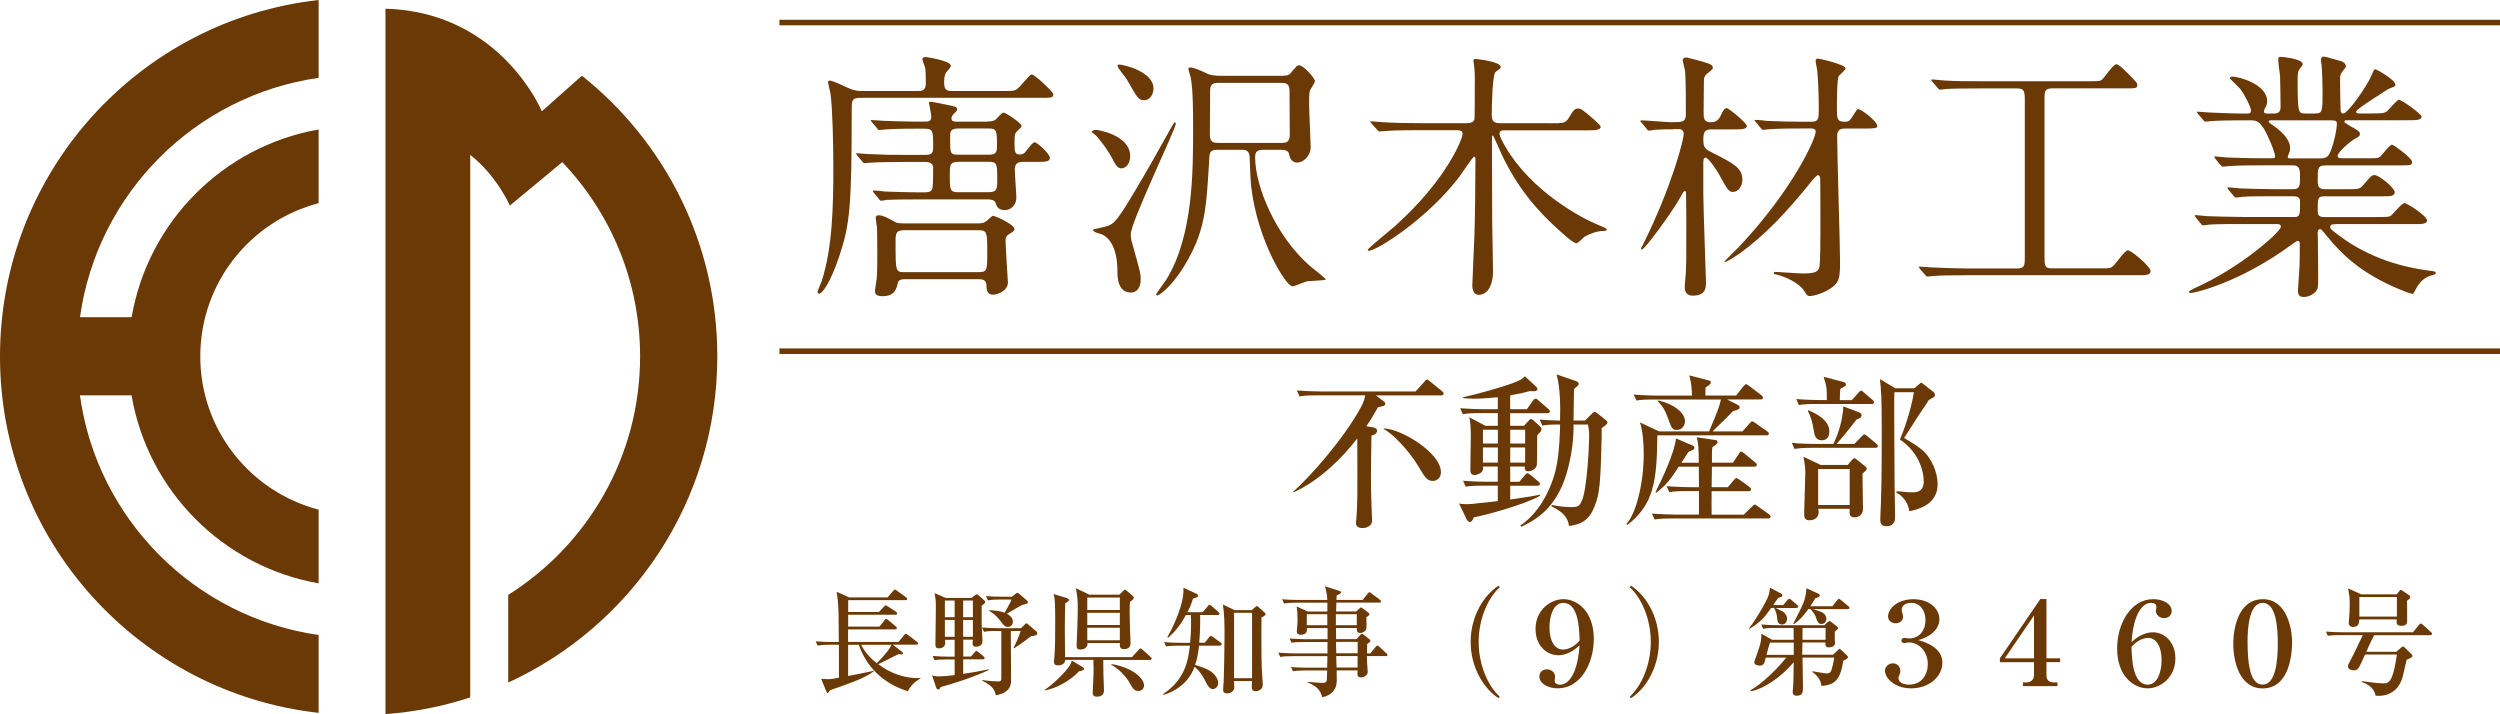
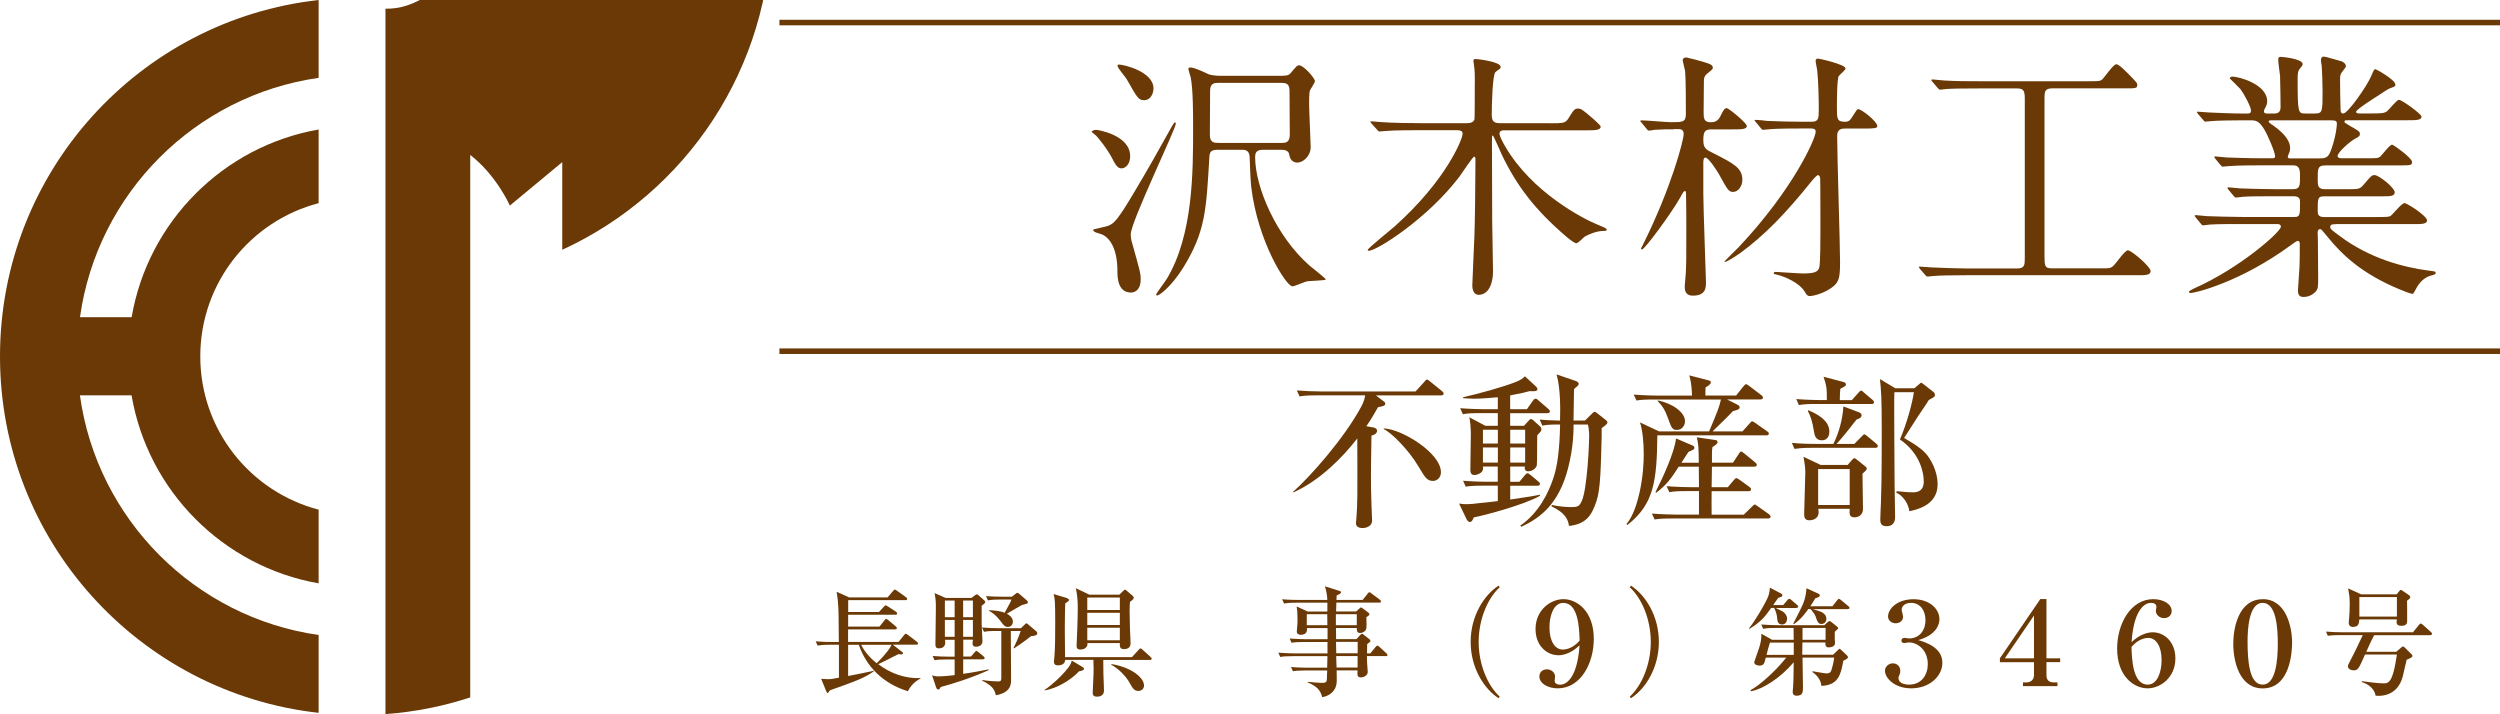
<svg xmlns="http://www.w3.org/2000/svg" id="_レイヤー_2" viewBox="0 0 396.93 113.39">
  <defs>
    <style>.cls-1{fill:#6a3906;stroke-width:0px;}</style>
  </defs>
  <g id="_レイヤー_1-2">
-     <path class="cls-1" d="m61.2,1.38v112c4.67-.34,9.18-1.25,13.46-2.65V24.6c4.2,3.26,6.29,8.04,6.29,8.04l8.32-6.9c7.66,8.02,12.36,18.89,12.36,30.85,0,15.95-8.36,29.95-20.94,37.86v13.92c19.6-9,33.2-28.8,33.2-51.78,0-18.05-8.4-34.14-21.5-44.57l-6.36,5.65S79.53,1.89,61.2,1.38Z" />
+     <path class="cls-1" d="m61.2,1.38v112c4.67-.34,9.18-1.25,13.46-2.65V24.6c4.2,3.26,6.29,8.04,6.29,8.04l8.32-6.9v13.92c19.6-9,33.2-28.8,33.2-51.78,0-18.05-8.4-34.14-21.5-44.57l-6.36,5.65S79.53,1.89,61.2,1.38Z" />
    <path class="cls-1" d="m50.59,12.36V0C22.13,3.16,0,27.29,0,56.59s22.13,53.43,50.59,56.59v-12.36c-19.65-2.8-35.18-18.38-37.9-38.05h8.2c2.59,15.19,14.54,27.19,29.7,29.85v-11.7c-10.81-2.82-18.79-12.64-18.79-24.33s7.98-21.52,18.79-24.33v-11.7c-15.15,2.66-27.09,14.63-29.69,29.8h-8.2C15.44,30.71,30.96,15.16,50.59,12.36Z" />
-     <path class="cls-1" d="m159.33,14.45c1.75,0,1.91,0,2.66-.79.33-.37.92-1.04,1.25-1.41.21-.21.37-.42.58-.42.5,0,3.41,2.79,3.41,3.12,0,.58-.21.58-2.16.58h-28.38c-1.37,0-1.46.29-1.46,1.75,0,15.56-.29,18.39-2,23.47-1.37,4.08-2.66,5.87-3.16,5.87-.17,0-.25-.08-.25-.25,0-.29.54-1.41.62-1.66,1.75-5.41,1.87-11.94,1.87-18.27,0-3.58-.13-9.36-.46-11.65-.04-.29-.37-1.46-.37-1.71,0-.21.08-.29.25-.29.58,0,2.99,1.25,3.49,1.41.83.25,1.29.25,1.79.25h8.61c.66,0,1.37,0,1.37-1.16,0-.46,0-2.04-.08-2.41-.04-.25-.46-1.25-.46-1.5s.33-.33.54-.33c.04,0,3.99.58,3.99,1.41,0,.21-.66.92-.79,1.08-.13.25-.29.62-.29,1.54,0,1.33.54,1.37,1.37,1.37h8.03Zm-2.54,4.83c.46,0,.92,0,1.33-.33.17-.17.96-1.08,1.21-1.08.33,0,2.87,1.66,2.87,2.16,0,.17-.71.79-.83.92-.21.25-.29.54-.29,1.54,0,1.54,0,2.04.83,2.04.33,0,.54-.08.79-.29.21-.21,1.21-1.66,1.58-1.66.33,0,2.41,1.79,2.41,2.5,0,.62-.79.62-2.2.62h-2c-.83,0-1.37.17-1.37,1.29,0,.62.25,3.75.25,4.41,0,1-.75,1.96-1.83,1.96s-1.33-.67-1.46-1.12c-.12-.42-.62-.58-1.12-.58h-10.94c-1,0-3.79,0-5.24.08-.12.04-.75.13-.87.13-.17,0-.21-.08-.37-.29l-.79-.96q-.17-.21-.17-.25c0-.08.08-.13.13-.13.25,0,1.54.13,1.83.17,1.21.04,3.37.13,5.7.13,1.08,0,1.5,0,1.75-.5.17-.25.17-2.25.17-3.41,0-.92-1-.92-1.41-.92h-3.33c-1.71,0-4.33.04-5.29.12-.12,0-.71.08-.87.08-.13,0-.21-.08-.37-.29l-.79-.92q-.17-.25-.17-.29c0-.08.08-.08.13-.08.29,0,1.54.13,1.83.13,2.7.13,3.54.13,5.7.13h3.16c.87,0,1.41-.04,1.41-1.12,0-2.75,0-3.04-1.46-3.04h-.96c-1,0-3.83,0-5.24.13-.17,0-.75.08-.92.08-.13,0-.21-.08-.33-.29l-.83-.96q-.17-.21-.17-.25c0-.08.08-.08.13-.08.29,0,1.54.12,1.83.12,1.21.04,3.37.13,5.74.13h.75c.71,0,1.16,0,1.16-.79,0-.37-.37-2.12-.37-2.2,0-.13.13-.17.25-.17.21,0,2.33.42,2.66.5,1,.21,1.58.29,1.58.71,0,.21-.29.46-.33.5-.54.5-.58.71-.58.92,0,.54.46.54,1,.54h4.74Zm-1.66,16.19c.42,0,.96,0,1.37-.29.21-.08.96-.92,1.16-.92.29,0,3.41,1.37,3.41,2.12,0,.25-.29.46-.79.75-.62.37-.62.66-.62,1.17,0,1.04.37,6.24.37,6.53,0,1.37-1.66,1.96-2.41,1.96-.96,0-1-.92-1-1.54-.04-.92-.83-.92-1.25-.92h-11.53c-.5,0-1.16,0-1.29.58-.29,1.54-.96,2.12-2.46,2.12-1.04,0-1.17-.46-1.17-.83,0-.33.29-1.83.29-2.16.08-1.08.08-2.58.08-3.54,0-2.08-.04-4.12-.04-4.29-.04-.21-.21-1.41-.21-1.66,0-.29.25-.37.46-.37.71,0,1.66.54,2.25.87.66.42.92.42,2.16.42h11.19Zm.21,7.74c1.41,0,1.41-.29,1.41-3.12,0-3.16,0-3.54-1.41-3.54h-11.78c-1.29,0-1.37.5-1.37,1.79,0,4.83,0,4.87,1.46,4.87h11.69Zm-3.12-17.52c-1.42,0-1.42.54-1.42,2,0,2.5,0,2.83,1.42,2.83h4.7c1.41,0,1.41-.54,1.41-2,0-2.5,0-2.83-1.41-2.83h-4.7Zm-.04-5.29c-1.33,0-1.33.5-1.33,1.54,0,2.46,0,2.62,1.33,2.62h4.78c.96,0,1.33-.21,1.33-1.21,0-2.66,0-2.95-1.37-2.95h-4.74Z" />
    <path class="cls-1" d="m173.99,20.61c.25,0,5.45.79,5.45,4.2,0,1.21-.71,1.92-1.37,1.92-.42,0-.79-.21-1.33-1.29-.92-1.87-2.54-3.74-2.71-3.91-.62-.5-.71-.58-.71-.62,0-.08.33-.29.67-.29Zm2,15.23c.83-.38,1.33-.62,4.29-5.66,1.87-3.12,3.91-6.74,5.78-10.11.29-.5.37-.62.5-.62s.13.12.13.17c0,.83-7.16,15.65-7.16,17.56,0,.46.08,1,.21,1.37,1.21,4.33,1.37,4.83,1.37,5.78,0,2.12-1.41,2.12-1.54,2.12-2.16,0-2.16-2.54-2.16-3.5,0-3.25-1.12-5.45-2.87-5.87-.21-.08-1.08-.25-.96-.62.04-.08,2.04-.46,2.41-.62Zm1.66-25.59c.79,0,5.49,1.12,5.49,3.79,0,.92-.54,1.87-1.46,1.87s-1.08-.33-2.79-3.33c-.21-.38-1.46-1.79-1.46-2.12,0-.12.08-.21.21-.21Zm25.13,1.79c1.37,0,1.79,0,2.16-.46.92-1.08,1-1.21,1.33-1.21.71,0,2.5,2.04,2.5,2.5,0,.29-.71,1.29-.79,1.5-.13.25-.13,1.75-.13,2.12,0,1.08.25,6.16.25,6.87,0,1.46-1.25,2.46-2.12,2.46-.12,0-1.12,0-1.29-1.29-.08-.58-.67-.75-1.17-.75h-2.99c-.96,0-1.25.38-1.25,1.17,0,4.78,3.37,12.61,8.65,17.23.42.33,2.58,2.08,2.58,2.16,0,.25-2.66.21-3.16.37-1.75.67-1.96.75-2.16.75-.96,0-5.49-7.07-6.53-15.77-.13-1.21-.17-2.75-.25-4.7-.04-1-.5-1.21-1.25-1.21h-3.74c-1.17,0-1.37.33-1.41,1.21-.5,8.45-.62,11.78-4.16,17.52-1.95,3.12-3.83,4.41-4.12,4.41-.08,0-.17-.04-.17-.13,0-.21,1.46-2.12,1.71-2.54,4.16-6.95,4.16-16.94,4.16-23.89,0-2.25,0-6.08-.37-8.03-.04-.21-.38-1.21-.38-1.41s.29-.21.38-.21c.37,0,1.66.5,2.83,1.08.29.13,1.17.25,1.87.25h9.03Zm.71,10.65c.5,0,1.29,0,1.29-1.25,0-1.08-.04-5.91-.04-6.91s-.25-1.37-1.25-1.37h-10.11c-.5,0-1.25.04-1.25,1.21s-.04,6.03-.04,7.03c0,1.29.71,1.29,1.46,1.29h9.95Z" />
    <path class="cls-1" d="m246.15,19.57c1.91,0,2.37,0,2.83-.71.92-1.5,1.04-1.62,1.58-1.62.5,0,.75.21,2.54,1.75.58.54,1.04.96,1.04,1.12,0,.58-.96.58-2.33.58h-12.9c-.33,0-.83,0-.83.54,0,.42.58,1.46.87,1.96,4.25,7.37,12.48,11.57,14.61,12.44,1.37.58,1.54.62,1.54.87,0,.17-.38.17-.54.17-1,0-2.16.46-2.91.87-.21.13-1.08,1.08-1.37,1.08-.33,0-1.29-.79-1.58-1.04-4.99-4.25-7.91-8.11-10.28-13.07-.21-.46-1.29-3-1.41-3s-.13.13-.13.92c0,.58.04,10.65.04,12.65,0,1.17.13,6.78.13,8.07,0,1.79-.67,3.66-2.29,3.66-.79,0-1-.87-1-1.5,0-.46.29-6.49.33-7.74.08-1.83.17-8.41.17-12.15,0-.29,0-.54-.21-.54s-1.96,2.66-2.33,3.16c-5.08,6.7-13.15,11.78-14.4,11.78-.08,0-.17-.04-.17-.13,0-.25,3.62-3.16,4.29-3.75,8.24-7.37,10.78-13.9,10.78-14.69,0-.58-.46-.58-1.41-.58h-5.29c-1.12,0-4.08,0-5.58.13-.13,0-.75.08-.92.08-.13,0-.17-.04-.38-.29l-.87-.96c-.13-.13-.17-.21-.17-.29s.08-.08.12-.08c.25,0,1.37.13,1.62.13,1.79.13,4.62.17,6.37.17h7.03c.46,0,1.16,0,1.37-.62.04-.25.04-4.25.04-4.87,0-.29.04-2.25-.04-3.04,0-.21-.17-1.21-.17-1.33,0-.25.08-.33.33-.33.33,0,3.99.42,3.99,1.25,0,.17-.08.29-.21.37-.21.13-.46.29-.62.46-.46.5-.58,5.08-.58,6.82,0,1.12.5,1.29,1.37,1.29h7.91Z" />
    <path class="cls-1" d="m265.72,20.53c-1.04,0-1.71,0-3.04.08-.13.04-.75.13-.87.13-.17,0-.25-.13-.38-.29l-.79-.96c-.08-.13-.21-.21-.21-.25,0-.08.08-.13.17-.13.75,0,4.04.29,4.7.29,1.87,0,2.37,0,2.37-1.33s0-5.62-.12-6.78c-.04-.29-.38-1.5-.38-1.75,0-.29.29-.42.58-.42.12,0,2.87.71,3.49.96.33.13.71.29.71.67,0,.21-.08.29-.92.96-.41.33-.5.67-.5,1.21,0,.79-.04,4.16-.04,4.87,0,.92,0,1.62,1.12,1.62.87,0,1.29-.37,1.62-1.12.46-.96.66-1.12.92-1.12.33,0,3.2,2.37,3.2,2.83,0,.54-.87.54-2.25.54h-3.2c-1.04,0-1.46.13-1.46,1.66,0,1.33.38,1.54,1.66,2.16,3.2,1.62,4.54,2.33,4.54,4.2,0,1.04-.71,1.91-1.46,1.91-.71,0-.87-.29-2.29-2.87-.29-.5-1.62-2.58-2.12-2.58-.33,0-.33.58-.33.83v4.95c0,2.2.42,13.36.42,13.94,0,.92,0,2.2-2.08,2.2-1.29,0-1.29-1-1.29-1.46,0-.33.17-1.87.17-2.16.08-1.29.08-2.91.08-6.7,0-.87,0-4.78-.04-5.58,0-.42,0-.71-.17-.71s-.25.08-.79,1.08c-1.37,2.46-5.62,8.2-6.03,8.2-.08,0-.17-.08-.17-.13,0-.08.21-.38.25-.5,4.62-9.24,6.53-16.77,6.53-17.69,0-.79-.54-.79-.92-.79h-.71Zm20.35-.13c-3.62,0-4.83.08-5.24.13-.13,0-.75.08-.87.08-.17,0-.25-.08-.38-.25l-.79-.96c-.08-.13-.21-.21-.21-.29,0-.04.08-.08.17-.08.29,0,1.58.12,1.83.17,2.04.08,3.75.13,5.7.13h1.37c1.12,0,1.12-.58,1.12-2,0-1.16-.04-4.29-.25-6.2-.04-.25-.25-1.21-.25-1.41s.04-.42.38-.42c.17,0,4.37.92,4.37,1.58,0,.25-.96,1-1.08,1.21-.29.41-.29,4.24-.29,4.99,0,1.71,0,2.25,1.21,2.25.75,0,.83-.13,1.58-1.33.29-.46.42-.67.58-.67.58,0,3.04,2,3.04,2.66,0,.38-.38.42-2.16.42h-3c-.58,0-1.21.13-1.21,1.17,0,3.2.46,17.19.46,20.02,0,2.58-.17,3.29-1.46,4.16-1.46,1-3.04,1.25-3.33,1.25-.42,0-.54-.25-.83-.71-.87-1.42-3.16-2.41-4.49-2.71-.37-.08-.42-.08-.42-.21,0-.17.17-.21.33-.21.21,0,3.66.25,4.29.25,1.62,0,2.46-.17,2.62-1,.17-.75.17-4.7.17-5.83,0-.83,0-7.86-.04-8.28-.04-.21-.08-.5-.37-.5-.17,0-.79.71-.92.87-4.29,5.37-7.66,8.74-11.32,11.44-.92.66-2.25,1.46-2.46,1.46-.08,0-.12-.04-.12-.08s1.91-1.91,2.25-2.25c8.7-9.24,12.23-17.27,12.23-18.35,0-.46-.42-.5-.71-.5h-1.5Z" />
    <path class="cls-1" d="m314.13,14.04c-3.16,0-4.58.04-4.99.08-.12,0-.96.12-1.08.12-.17,0-.29-.12-.42-.29l-.79-.92c-.08-.13-.21-.25-.21-.29,0-.08.08-.13.17-.13.29,0,1.58.17,1.83.17,2.04.12,3.75.12,5.7.12h17.14c1.75,0,1.96,0,2.29-.29.37-.33,1.75-2.41,2.25-2.41.42,0,1.58,1.21,2.16,1.79,1.04,1.08,1.16,1.21,1.16,1.46,0,.58-.21.58-1.83.58h-11.69c-1.21,0-1.21.62-1.21,1.58v24.8c0,1.79,0,2.2,1.21,2.2h7.66c1.5,0,1.66,0,2.16-.5.37-.37,1.75-2.37,2.2-2.37.58,0,3.62,2.62,3.62,3.29s-.83.67-2,.67h-27.3c-2.46,0-4.29.04-5.24.13-.17,0-.71.08-.83.08-.17,0-.29-.08-.42-.25l-.83-.96c-.08-.13-.17-.21-.17-.29s.04-.08.17-.08c.29,0,1.54.13,1.83.13,2.04.08,4.2.17,5.7.17h7.86c1.21,0,1.25-.54,1.25-1.62V15.66c0-1.33-.25-1.62-1.25-1.62h-6.12Z" />
    <path class="cls-1" d="m371.02,35.59c-.58,0-1.04,0-1.04.42,0,.37.17.46,1.5,1.46,4.83,3.62,10.24,4.99,14.11,5.49,1,.13,1.12.13,1.12.37s-.21.29-.87.46c-1.12.33-1.91,1.37-2.25,2.08-.13.29-.42.79-.54.79-.33,0-1.62-.54-2.04-.71-6.16-2.54-9.28-5.66-11.44-8.32-.96-1.17-1-1.25-1.21-1.25-.33,0-.38.38-.38.5,0,.17.04,1.42.04,1.66,0,.79.04,4.62.04,5.49,0,1.5,0,1.83-.42,2.29-.58.62-1.33.83-1.87.83-.5,0-.92-.13-.92-1.04,0-.08.21-3.2.25-3.83.04-1.08.04-2.41.04-3.5,0-.17,0-.54-.33-.54-.17,0-.83.5-1,.62-8.07,5.95-15.31,7.66-15.98,7.66-.08,0-.29-.04-.29-.21,0-.13.83-.5.87-.54,7.16-3.16,13.73-8.95,13.73-9.78,0-.42-.42-.42-.71-.42h-5.49c-1.37,0-3.95,0-5.04.08-.13,0-.96.13-1.12.13-.13,0-.21-.08-.37-.29l-.79-.96q-.17-.21-.17-.25c0-.08.08-.13.13-.13.29,0,1.54.17,1.83.17,1.21.04,3.99.13,5.74.13h8.16c.87,0,.87-.37.87-2.33,0-.46-.04-.96-1.04-.96h-3c-1.54,0-4.08,0-4.99.08-.13,0-1,.13-1.12.13-.17,0-.21-.08-.38-.25l-.83-1q-.17-.21-.17-.25c0-.08.08-.13.17-.13.25,0,1.54.17,1.83.17,1.16.04,3.83.13,5.7.13h2.62c1.21,0,1.21-.5,1.21-2.04,0-.87,0-1.75-1.08-1.75h-5.04c-1,0-3.83,0-5.28.13-.13,0-.75.08-.87.08s-.21-.08-.38-.29l-.79-.96q-.17-.21-.17-.25c0-.08.08-.13.12-.13.25,0,1.54.17,1.83.17,1.21.04,3.37.13,5.7.13h1.54c.21,0,.46,0,.46-.33,0-.62-1.16-3.33-1.71-4.24-.83-1.37-1.37-1.46-2.16-1.46h-1.04c-1.66,0-4.45.04-5.24.13-.17,0-.75.08-.92.08-.12,0-.21-.08-.33-.25l-.83-.96q-.17-.21-.17-.29c0-.08.08-.08.13-.08.29,0,1.54.13,1.83.13,1.21.04,3.37.17,5.74.17.62,0,.87,0,.87-.5,0-.58-1.08-2.58-1.66-3.37-.25-.29-1.71-1.71-1.71-1.71,0-.13.17-.29.41-.29,1.04,0,5.53,1.21,5.53,3.91,0,.25-.04.54-.29,1.04-.21.33-.21.42-.21.58,0,.33.33.33.46.33h1.25c.92,0,.92-.75.92-1.12,0-.75-.04-3.7-.08-4.83-.04-.38-.29-2.12-.29-2.54,0-.5.17-.5.42-.5.08,0,3.46.25,3.46,1.17,0,.17-.25.5-.42.66-.29.33-.38.67-.38,1.58,0,5.58.08,5.58,1.25,5.58h1.5c1.21,0,1.21-.33,1.21-3.58,0-1.12-.08-3.2-.13-3.95-.04-.13-.13-.79-.13-.92,0-.33.13-.58.42-.58.25,0,.54.08,2.87.75.25.08.67.38.67.75,0,.17-.08.25-.46.75-.46.54-.46.79-.46,1.46,0,2.37.04,2.58.08,4.7,0,.29.04.62.42.62.75,0,3.74-4.33,4.41-5.87.46-1.08.5-1.17.71-1.17.08,0,3.16,1.66,3.16,2.46,0,.29-.08.29-.96.62-.08,0-1.5.92-1.71,1.08-.42.25-3.58,2.25-3.58,2.62,0,.21.33.25.5.25h2.04c1.58,0,2-.04,2.41-.37.29-.21,1.5-1.79,1.87-1.79.46,0,3.58,2.25,3.58,2.66,0,.58-.83.58-2.25.58h-9.53c-.17,0-.46,0-.46.21,0,.17.08.21.92.71,1.37.79,1.54.87,1.54,1.29,0,.29-.17.42-.75.71-.96.54-2.79,2.21-2.79,2.75,0,.37.5.37.79.37h3.75c1.71,0,1.91,0,2.25-.29.29-.25,1.46-1.87,1.87-1.87.17,0,3.16,2.08,3.16,2.75,0,.54-.21.54-2.12.54h-11.61c-1.25,0-1.25.5-1.25,2.12,0,1.08,0,1.66,1.17,1.66h3.45c1.83,0,2.04,0,2.62-.66,1.21-1.42,1.33-1.58,1.79-1.58.71,0,3.2,2.04,3.2,2.71s-.75.66-2.08.66h-9.11c-1.04,0-1.04.33-1.04,2.25,0,.5,0,1.04,1,1.04h8.45c1,0,1.71,0,2.04-.13.37-.17,1.79-2.08,2.29-2.08.42,0,3.58,2.04,3.58,2.75,0,.58-.83.58-2.21.58h-12.15Zm-10.49-16.48c-.08,0-.33,0-.33.21,0,.13.71.62.87.71,2,1.46,2.54,2.58,2.54,3.5,0,.42-.08.54-.29,1.08-.04.08-.08.21-.08.33,0,.21.29.21.46.21h4.62c1.21,0,1.46-.33,1.92-1.71.71-2.12.79-3.58.79-3.79,0-.42-.17-.54-.87-.54h-9.61Z" />
    <rect class="cls-1" x="123.75" y="55.32" width="273.18" height=".88" />
    <rect class="cls-1" x="123.75" y="3.14" width="273.18" height=".88" />
    <path class="cls-1" d="m219.73,63.74c.08.05.21.18.21.34,0,.37-.39.42-1.15.57-.47.83-1.07,1.9-1.85,3.02l1.15.21c.13.03.55.13.55.52,0,.21-.16.6-.89.76-.08,3.91-.08,6.29-.08,6.52,0,1.04,0,2.53.08,4.41,0,.37.1,2.19.1,2.58,0,.89-.96,1.17-1.49,1.17-.65,0-1.07-.23-1.07-.78,0-.13.08-.83.08-.99.16-2.32.16-2.71.13-12.46-2.4,3.1-6.02,6.73-10.17,8.58l-.05-.08c2.71-2.4,8.11-8.45,10.87-13.59.42-.76.55-1.43.6-1.75h-7.59c-1.83,0-2.32.08-2.82.18l-.44-.96c1.25.1,2.48.16,3.73.16h15.12l1.36-1.49c.31-.37.34-.39.44-.39.16,0,.23.08.5.29l1.9,1.54c.08.08.26.21.26.39,0,.26-.26.29-.42.29h-10.33l1.25.96Zm0,4.28c2.82.1,9.05,3.89,9.05,6.96,0,.99-.78,1.38-1.23,1.38-.96,0-1.28-.52-2.32-2.27-1.54-2.63-4.35-5.45-5.55-5.97l.05-.1Z" />
    <path class="cls-1" d="m241.97,67.6l.76-.83c.1-.1.21-.24.34-.24s.29.13.39.21l1.04.94c.13.1.23.29.23.47,0,.26-.1.39-.65.94-.05.76,0,4.28-.08,4.8-.05.31-.57.94-1.38.94-.44,0-.6-.34-.52-.76h-2.32v2.42h1.46l.86-1.04c.18-.21.29-.31.42-.31.16,0,.31.13.47.26l1.25,1.04c.13.1.26.21.26.39,0,.23-.21.29-.39.29h-4.33v2.19c2.79-.39,3.89-.6,4.72-.76v.18c-2.74,1.51-8.87,3.1-10.51,3.42-.18.5-.37.73-.6.73-.21,0-.42-.23-.5-.37l-1.23-2.56c.39.08.91.1,1.28.1.5,0,1.3-.08,2.03-.18.29-.03,2.14-.21,2.84-.31v-2.45h-2.27c-1.59,0-2.16.05-2.82.16l-.42-.94c1.59.13,3.42.16,3.7.16h1.8v-2.42h-2.35c.05.36.03.7-.31.96-.18.16-.65.39-1.04.39-.47,0-.65-.31-.65-.81,0-.91.08-4.9.08-5.74,0-.5-.08-2.17-.26-2.63l2.56,1.36h1.98v-2.01h-2.71c-1.62,0-2.19.05-2.84.18l-.42-.96c1.59.13,3.42.16,3.73.16h2.24v-1.9c-1.02.1-2.56.23-3.7.23-.81,0-1.33-.05-1.8-.08v-.16c2.19-.47,6.44-1.64,8.45-2.45.63-.24,1.1-.6,1.36-.86l1.75,1.62c.1.08.23.23.23.44,0,.23-.26.37-1.23.29-.44.13-1.3.34-3.1.68v2.19h2.66l.96-1.36c.1-.16.26-.31.42-.31s.29.13.44.26l1.57,1.36c.16.13.26.23.26.39,0,.24-.21.29-.39.29h-5.92v2.01h2.19Zm-4.15,2.82v-2.19h-2.37v2.19h2.37Zm0,3.03v-2.4h-2.37v2.4h2.37Zm1.96-5.22v2.19h2.37v-2.19h-2.37Zm0,2.82v2.4h2.37v-2.4h-2.37Zm11.87-4.28l1.12-1.1c.1-.1.29-.29.39-.29.16,0,.34.16.44.24l1.3,1.02c.21.16.31.26.31.44,0,.26-.57.65-.91.89v1.3c-.13,4.82-.18,8.4-.81,10.25-.78,2.37-1.67,3.68-4.38,3.99-.21-1.75-1.54-2.48-2.79-3.13l.08-.21c1.43.34,2.87.34,3.05.34,1.15,0,1.33-.16,1.72-1.04.83-1.93,1.15-8.94,1.15-10.22,0-.68-.1-1.51-.21-1.85h-2.27c0,1.12-.03,3.65-.86,6.88-1.49,5.82-4.46,7.95-7.43,9.36l-.18-.18c3-2.06,4.54-5.32,5.29-7.64.57-1.72.96-4.17,1.04-8.42-1.64,0-2.19.05-2.82.18l-.42-.96c1.07.1,1.28.1,3.23.16.05-1.72.1-5.03-.55-7.33l3.05,1.04c.16.05.47.24.47.44,0,.18-.13.29-.23.39-.34.29-.37.31-.52.47-.03.73-.05,4.2-.08,4.98h1.8Z" />
    <path class="cls-1" d="m275.66,62.78l1.17-1.46c.24-.29.26-.31.42-.31.08,0,.13,0,.44.24l1.96,1.49c.08.05.26.21.26.39,0,.24-.23.29-.42.29h-5.29l1.77.89c.1.05.24.18.24.37,0,.34-.5.44-1.07.6-.7.76-.96.99-3.23,3.21h4.75l1.12-1.25c.23-.29.31-.34.42-.34s.16.03.5.26l1.85,1.3c.18.13.29.23.29.37,0,.26-.23.29-.39.29h-17.31c-.08,7.22-.52,10.93-4.77,14.24l-.13-.13c.55-.76,1.38-1.88,2.11-5.19.52-2.43.63-4.59.63-5.92,0-1.85-.18-3.81-.6-5.06l3.03,1.43h7.95c1.41-3.36,1.56-3.73,1.88-5.06h-10.59c-1.59,0-2.16.05-2.82.16l-.44-.94c1.59.13,3.44.16,3.73.16h5.53c-.05-1.85-.29-2.66-.44-3.21l3.03.78c.26.08.39.1.39.34,0,.31-.5.6-.83.78-.03.23-.03,1.04-.03,1.3h4.93Zm1.23,18.91l1.28-1.25s.34-.34.42-.34c.1,0,.13.03.5.29l1.77,1.25c.13.1.26.21.26.39,0,.23-.24.29-.39.29h-15.2c-1.59,0-2.16.05-2.82.16l-.44-.94c1.59.13,3.44.16,3.73.16h3.75v-3.73h-1.88c-1.59,0-2.17.05-2.82.18l-.44-.96c1.59.13,3.44.16,3.73.16h1.41c0-.83,0-1.07-.03-3.26h-3.18c-1.17,1.8-1.85,2.84-3.6,4.15l-.1-.1c1.23-2.4,3.08-6.49,3.26-8.53l2.69,1.15c.16.08.23.18.23.31,0,.26-.05.29-.94.68-.31.47-.39.6-1.12,1.72h2.76c-.03-2.48-.03-2.76-.31-4.04l2.95.44c.13,0,.34.08.34.31s-.08.31-.81.81c-.05.39-.08.44-.08,1.09v1.38h3.34l.91-1.38c.21-.34.31-.39.39-.39.1,0,.16.05.5.31l1.72,1.41c.13.1.26.24.26.39,0,.26-.21.29-.39.29h-6.73c-.03,2.11-.03,2.35-.05,3.26h2.58l.94-1.12c.26-.29.29-.31.42-.31.1,0,.16.03.5.26l1.59,1.15c.13.1.23.21.23.37,0,.23-.21.29-.39.29h-5.87c0,.57-.03,3.18,0,3.73h5.14Zm-13.69-18.12c2.29.47,4.33,1.85,4.33,3.31,0,.7-.5,1.38-1.28,1.38-.73,0-.86-.29-1.41-1.83-.5-1.41-.94-2.01-1.64-2.74v-.13Z" />
    <path class="cls-1" d="m294.43,70.47l1.15-1.17c.16-.16.31-.34.42-.34.08,0,.18.05.47.29l1.41,1.17c.21.18.26.23.26.42,0,.24-.21.26-.39.26h-10.01c-1.59,0-2.16.08-2.82.18l-.42-.96c1.56.16,3.42.16,3.7.16h2.89c.91-1.85,1.46-3.88,1.59-5.95l2.5.94c.18.08.39.21.39.47s-.16.44-.81.68c-.39.5-2.03,2.63-3.16,3.86h2.82Zm-.39-6.96l1.02-1.15q.29-.34.42-.34c.13,0,.21.08.44.29l1.36,1.15c.16.13.26.24.26.42,0,.23-.21.26-.39.26h-8.71c-1.59,0-2.16.05-2.82.18l-.42-.96c1.59.13,3.42.16,3.7.16h1.15c.03-1.9-.08-2.35-.52-3.7l3.08.81c.21.05.47.13.47.42,0,.21-.08.26-.89.68-.05.5-.08,1.2-.08,1.8h1.93Zm-.7,10.33l.63-.73c.08-.08.34-.37.44-.37.08,0,.13.03.44.26l1.17.94c.34.26.37.31.37.44,0,.21-.08.29-.68.83,0,.89.08,4.85.08,5.63,0,.86-.68,1.3-1.33,1.3-.86,0-.83-.55-.78-1.36h-4.98c.05.39.05.42.05.55,0,.86-.7,1.28-1.49,1.28s-.81-.63-.81-.96c0-1.04.18-5.61.18-6.52,0-.7-.03-1.2-.29-2.61l2.74,1.3h4.25Zm-6.23-8.71c2.24.94,3.34,2.01,3.34,3.42,0,.99-.6,1.36-1.2,1.36-1.02,0-1.15-.89-1.23-1.33-.29-1.85-.6-2.58-.99-3.34l.08-.1Zm1.56,9.34v5.71h5.01v-5.71h-5.01Zm15.28-12.83l.68-.57c.18-.16.34-.31.42-.31.05,0,.26.16.42.29l1.49,1.17c.08.05.26.23.26.47,0,.29-.1.34-.99.83-.1.21-.26.44-1.67,2.53-.37.55-1.93,3-2.24,3.49,2.03,1.17,3.29,2.03,4.04,3.26,1.1,1.75,1.28,3.26,1.28,4.12,0,3.36-3.5,4.04-4.49,4.25-.03-.39-.39-2.11-2.09-2.97l.1-.21c1.77.16,1.96.18,2.56.18,1.56,0,1.72-1.04,1.72-1.77,0-1.43-.65-4.49-3.78-6.62,1.09-2.56,1.93-5.63,2.22-7.51h-3.1c-.08,1.54.03,12.15.03,14.42,0,.86.08,4.64.08,5.4,0,.29,0,1.46-1.36,1.46-.99,0-.99-.68-.99-1.07,0-.73.08-1.88.1-2.61.05-1.77.13-3.31.13-11.47,0-5.14-.1-6.65-.29-8.21l2.45,1.46h3.03Z" />
    <path class="cls-1" d="m144.17,109.75c-4.06-1.22-6.68-4.04-7.81-7.37h-1.7v4.95c.65-.13,3.51-.68,4.08-.83l.02.07c-1.55,1.09-2.77,1.53-6.98,3.03-.26.37-.3.42-.39.42-.07,0-.13-.05-.2-.26l-.81-1.98c.18,0,1.02.06,1.18.06.35,0,.48-.04,1.64-.24v-5.23h-1.4c-1.13,0-1.53.06-1.99.13l-.3-.68c1.13.11,2.42.11,2.62.11h1.05c0-.06-.02-4.54-.07-5.39-.07-1.24-.09-1.37-.28-2.58l1.98.89h6.11l.87-1.02c.18-.2.2-.22.28-.22.09,0,.3.15.37.2l1.42,1.02c.07.05.17.15.17.26,0,.18-.15.2-.28.2h-9.08v1.88h4.89l.76-.83c.18-.2.22-.22.3-.22s.11.02.37.18l1.27.83c.07.06.18.15.18.28,0,.18-.17.2-.28.2h-7.5v1.88h4.97l.79-.98c.15-.18.18-.24.28-.24.07,0,.15.04.35.2l1.16.98c.09.07.18.17.18.3,0,.17-.15.18-.28.18h-7.46v1.99h8.01l.87-1.07c.15-.18.18-.22.28-.22.06,0,.13.02.35.18l1.42,1.09c.07.05.17.13.17.28,0,.17-.15.18-.28.18h-3.71l1.48,1.16c.09.07.13.09.13.18,0,.2-.17.2-.3.2-.17,0-.28-.02-.42-.04-.3.13-1.61.81-1.86.94-.22.09-1.16.55-1.35.65,1.94,1.48,4.3,2.33,6.72,2.21v.06c-.44.26-1.35.74-1.99,1.99Zm-7.44-7.37c.46.96,1.38,2.07,2.46,2.92,1.57-1.53,2.23-2.55,2.36-2.92h-4.82Z" />
    <path class="cls-1" d="m154.27,94.91l.59-.44c.07-.05.15-.11.24-.11.07,0,.15.06.2.09l1,.9c.06.06.13.13.13.26,0,.15-.33.39-.57.57v2.88c0,.33.13,2.6.13,2.73,0,.61-.46.89-1.03.89-.18,0-.55,0-.55-.57,0-.11.04-.39.06-.55h-1.53v2.68h1.22l.57-.65c.11-.13.2-.24.28-.24.11,0,.2.09.35.2l.79.65c.09.07.18.17.18.28,0,.17-.15.2-.28.2h-3.12v2.31c2.22-.35,2.49-.41,4.04-.72v.13c-2.92,1.31-5.52,2.1-7.61,2.68-.13.28-.24.39-.41.39-.13,0-.24-.13-.28-.22l-.68-2.03c.17.06.44.17,1,.17.89,0,2.2-.15,2.58-.2v-2.49h-1.2c-1.13,0-1.53.04-1.99.13l-.3-.68c.87.07,1.75.11,2.62.11h.87v-2.68h-1.53c.02.13.04.3.04.42,0,.55-.33.94-1.02.94-.54,0-.54-.42-.54-.61,0-.96.07-5.11.07-5.96,0-.65,0-1.13-.2-2.2l1.74.76h4.14Zm-4.25.44v2.64h1.55v-2.64h-1.55Zm0,3.08v2.68h1.55v-2.68h-1.55Zm2.9-3.08v2.64h1.55v-2.64h-1.55Zm0,3.08v2.68h1.55v-2.68h-1.55Zm6.07,1.75h-.78c-1.27,0-1.62.07-1.99.13l-.3-.68c.83.07,1.77.11,2.62.11h3.56l.65-.63c.07-.06.15-.15.24-.15.06,0,.11.05.22.15l1.37,1.16c.07.06.11.17.11.26,0,.39-.5.42-1,.48-1.27,1.02-2.36,1.72-2.7,1.94l-.07-.07c.42-.83.72-1.51,1.14-2.7h-1.57l.04,7.75c0,.65,0,2.03-2.42,2.46-.15-.67-.35-1.46-2.16-2.31v-.11c1.14.17,2.01.22,2.55.22.48,0,.48-.2.48-.68v-7.33Zm1.64-5.43l.61-.46c.18-.15.2-.17.28-.17s.18.06.24.11l1.31,1.13c.09.07.13.2.13.28,0,.17-.09.2-.94.42-.33.17-1.61.92-2.4,1.38.26.15.96.52.96,1.29,0,.22-.13.81-.83.81-.13,0-.42,0-.78-.46-.61-.83-1.13-1.5-2.16-2.09v-.11c1.13.04,1.98.2,2.47.41.85-1.57.96-1.75,1.07-2.1h-1.75c-1.27,0-1.62.07-1.99.13l-.3-.67c.85.06,1.79.09,2.62.09h1.46Z" />
    <path class="cls-1" d="m171.34,106.57c-1.37,1.46-3.54,2.71-5.45,3.05l-.04-.09c1.33-.87,2.64-2.2,3.29-2.95.85-.98.92-1.27,1.02-1.7l1.68,1c.24.15.26.22.26.31,0,.15-.07.26-.76.39Zm11.23-1.79h-7.4c0,.41,0,1.18.02,2.23.02.74.09,1.9.09,2.64,0,.67-.48.96-1.11.96-.42,0-.68-.13-.68-.65,0-.46.13-2.49.13-2.9.02-.42.02-1.44-.02-2.29h-4.49c0,.87-1.03.87-1.15.87-.5,0-.63-.28-.63-.63,0-.13.04-.39.06-.52.15-1.37.15-4.19.15-5.67,0-3.51-.07-3.82-.26-4.5l1.98.59c.13.04.46.15.46.35,0,.17-.24.33-.59.54-.02.65-.07,1.77-.07,3.97,0,.92.02,3.25.04,4.56h10.62l1.05-1.14c.09-.09.19-.24.3-.24s.28.15.33.2l1.27,1.15c.11.09.18.17.18.28,0,.17-.15.2-.28.2Zm-3.16-9.23c-.04.59-.06.87-.06,1.44,0,1.51.09,3.8.13,4.58,0,.2.02.52.02.57,0,.7-.48.92-1.05.92-.7,0-.66-.46-.65-.96h-5.15c.02.24.02.39-.13.59-.3.44-.9.44-.98.44-.59,0-.61-.37-.61-.55,0-.05.02-.24.02-.46.02-.61.17-3.75.17-5.52,0-1.31-.07-1.99-.3-3.21l2.14,1.03h4.76l.61-.59c.07-.07.2-.2.3-.2s.18.09.28.18l.92.78c.07.06.18.18.18.31,0,.26-.42.54-.61.65Zm-1.61-.68h-5.17v1.98h5.17v-1.98Zm0,2.42h-5.17v1.94h5.17v-1.94Zm0,2.38h-5.17v1.99h5.17v-1.99Zm2.92,10.03c-.66,0-.92-.48-1.35-1.25-.63-1.16-1.94-2.42-2.94-2.9l.06-.11c3.03.48,5.15,2.09,5.15,3.42,0,.61-.57.85-.92.85Z" />
-     <path class="cls-1" d="m193.7,102.51h-3.32c-.17,1.57-.41,2.44-.63,3.06.9.28,1.55.48,2.29.9.65.37,1.38,1.2,1.38,1.98,0,.67-.59.96-.85.96-.48,0-.83-.54-1.14-1.16-.3-.61-.83-1.64-1.77-2.38-.41,1.14-1.57,3.42-4.91,4.45l-.07-.13c3.47-2.31,3.95-5.24,4.25-7.68h-1.81c-1.27,0-1.62.05-1.99.11l-.3-.67c.87.07,1.75.11,2.62.11h1.51c.09-.98.15-1.94.15-2.92,0-.74-.02-1.22-.04-1.5h-.78c-.72,1.35-1.64,2.62-2.82,3.6l-.13-.09c1.03-1.74,2.73-5.45,2.55-7.83l2.09.96c.17.07.24.22.24.3,0,.11,0,.26-.79.44-.17.52-.37,1.16-.89,2.18h2.42l.79-.94c.15-.18.18-.24.28-.24.11,0,.26.13.35.2l1.05.94c.09.09.18.17.18.28,0,.2-.18.2-.28.2h-2.79c.02.61.06,2.07-.13,4.41h.87l.68-.85c.17-.2.2-.24.3-.24.07,0,.09.02.35.2l1.18.85c.07.06.18.17.18.28,0,.18-.18.2-.28.2Zm6.59-4.49c-.02.78-.02,1.03-.02,2.77,0,1.87,0,5.08.15,6.81.02.13.07.74.07,1.13,0,.72-.67,1.02-1.13,1.02-.61,0-.61-.48-.61-.83,0-.13.02-.68.04-.79h-2.86c0,.17.04.87.04,1.02,0,.57-.59.94-1.09.94-.68,0-.68-.41-.68-.57,0-.39.07-.98.09-1.37.04-1.22.13-5.04.13-7.09,0-2.31-.02-3.45-.26-5.08l1.85.89h2.71l.63-.52c.15-.11.17-.13.22-.13s.11.04.2.13l1.03.92c.13.11.15.17.15.22,0,.22-.41.42-.66.54Zm-1.5-.72h-2.86v10.38h2.86v-10.38Z" />
    <path class="cls-1" d="m220,104.17h-2.97c0,.67,0,.68.02.96.02.26.11,1.33.11,1.55,0,.59-.68.87-1.07.87-.61,0-.59-.35-.55-1.11h-3.32c.04,1.77.04,2.12-.13,2.58-.46,1.31-1.74,1.59-2.16,1.68-.28-1.16-.89-1.75-2.31-2.36l.02-.09c.42.04,1.61.17,2.34.17.09,0,.52,0,.61-.22.09-.2.09-.35.13-1.75h-3.45c-1.13,0-1.53.05-1.99.13l-.3-.68c1.11.11,2.42.11,2.62.11h3.12l.04-1.83h-5.5c-1.13,0-1.53.04-1.99.13l-.31-.68c1.13.09,2.44.11,2.64.11h5.17v-1.81h-3.71c-1.13,0-1.53.04-1.99.13l-.31-.68c1.13.09,2.44.11,2.64.11h3.38v-1.77h-3.27c.02.33.06,1.07-1,1.07-.35,0-.61-.18-.61-.52,0-.06.02-.18.02-.28.04-.48.09-1.01.09-1.37,0-1.59-.06-1.86-.15-2.34l1.75.81h3.14v-1.4h-4.89c-1.13,0-1.53.06-1.99.13l-.31-.68c1.13.11,2.44.11,2.64.11h4.54c0-.42-.11-1.35-.37-2.16l2.22.7c.15.04.33.09.33.24,0,.22-.46.41-.7.52,0,.11-.02.61-.02.7h4.15l.79-.98c.07-.11.18-.24.28-.24s.24.13.35.2l1.31.98c.07.05.18.15.18.29,0,.17-.17.18-.29.18h-6.79c0,.22-.04,1.22-.04,1.4h3.19l.48-.44c.09-.07.22-.2.28-.2.07,0,.19.07.3.17l.87.66c.07.06.17.13.17.26,0,.17-.31.35-.48.44,0,.44.04,1.51,0,1.75-.06.48-.57.78-1,.78-.54,0-.52-.42-.52-.79h-3.31c0,.28.02,1.51.02,1.77h3.23l.61-.67c.13-.15.2-.18.28-.18.05,0,.09,0,.29.17l.89.7c.09.07.15.15.15.24,0,.15-.18.28-.52.52,0,.24,0,1-.02,1.48h.52l.83-1.01c.15-.17.2-.22.29-.22.11,0,.24.11.33.2l1.09,1c.13.13.18.17.18.28,0,.18-.17.2-.28.2Zm-9.27-6.65h-3.25v1.74h3.27l-.02-1.74Zm4.69,0h-3.32v1.74h3.32v-1.74Zm.13,4.39h-3.43l.04,1.81h3.4v-1.81Zm0,2.25h-3.4l.06,1.83h3.34v-1.83Z" />
    <path class="cls-1" d="m237.93,110.86c-2.31-1.5-4.43-4.82-4.43-8.94s2.12-7.44,4.43-8.94l.18.26c-1.94,1.77-3.34,5.15-3.34,8.68s1.4,6.91,3.34,8.68l-.18.26Z" />
    <path class="cls-1" d="m247.42,104.03c-1.83,0-3.62-1.51-3.62-4.15,0-3.06,2.42-4.75,4.43-4.75,2.16,0,4.82,1.9,4.82,6.31,0,3.91-2.12,7.85-5.72,7.85-1.62,0-2.92-.81-2.92-1.88,0-.68.5-1.14,1.2-1.14s1.29.52,1.29,1.16c0,.24-.07.5-.07.63,0,.54.54.65.91.65.68,0,2.66-.63,3.05-6.26-1.18,1.16-2.46,1.59-3.36,1.59Zm.79-8.31c-1.57,0-2.2,2.09-2.2,3.88,0,2.25.91,3.53,2.11,3.53.18,0,1.48,0,2.68-1.42-.06-1.9-.18-5.98-2.58-5.98Z" />
    <path class="cls-1" d="m258.95,110.86l-.19-.26c1.94-1.77,3.34-5.15,3.34-8.68s-1.4-6.91-3.34-8.68l.19-.26c2.31,1.5,4.43,4.82,4.43,8.94s-2.12,7.44-4.43,8.94Z" />
    <path class="cls-1" d="m285.23,96.53h-3.29c.92.46,1.13.55,1.25.67.22.18.55.55.55,1.03,0,.09-.04.92-.79.92-.68,0-.74-.54-.78-.91-.05-.65-.15-1.02-.48-1.72h-.48c-.89,1.26-1.51,2.14-3.43,3.32l-.09-.09c.91-1.07,2.44-3.71,2.86-4.62.15-.31.42-.9.46-1.83l1.85.98c.13.07.13.2.13.24,0,.11-.04.18-.13.22-.09.04-.46.18-.54.2-.22.29-.3.41-.79,1.13h1.59l.66-.78c.09-.09.18-.22.3-.22.09,0,.22.09.33.18l.9.78c.09.07.18.17.18.28,0,.18-.15.2-.28.2Zm8.11,8.01c-.07.06-.57.31-.67.37-.39,2.09-.72,3.88-3.49,3.99,0-.28-.17-1.35-1.42-2.2v-.13c.54.09,1.99.35,2.22.35.65,0,.74-.35.81-.57.26-.87.37-1.44.42-1.94h-5.02c0,.67.07,3.93.07,4.67,0,.79,0,1.38-1.02,1.38-.26,0-.61-.07-.61-.66,0-.02.06-.72.07-.81.07-1.02.07-2.57.09-3.84-2.1,2.49-4.89,4.27-6.78,4.6l-.09-.17c1.35-.67,3.91-2.94,5.69-5.17h-3.25c-.26.98-.31,1.27-1.03,1.27-.15,0-.81-.09-.81-.54,0-.04.22-.66.33-.98.79-2.12.79-2.62.81-3.54l1.7.96h3.43l-.02-1.88h-2.84c-1.27,0-1.62.07-1.99.13l-.3-.68c.87.07,1.75.11,2.62.11h7.4l.59-.54c.07-.06.15-.11.22-.11.09,0,.2.07.28.13l.94.76c.07.06.15.11.15.22,0,.09-.05.15-.09.18-.06.06-.39.35-.44.42v1.14c0,.06.04.59.04.65,0,.61-.79.68-1,.68-.57,0-.54-.48-.52-.78h-3.66c-.02.61-.02,1.24-.02,1.94h4.89l.79-.76c.07-.07.15-.18.24-.18s.18.13.28.2l.9.85c.09.07.15.18.15.26,0,.09-.02.15-.09.2Zm-8.53-2.51h-3.79c-.2.59-.39,1.31-.54,1.94h4.32v-1.94Zm8.57-5.32h-5.56c.81.26,1.29.37,1.61.59.37.26.55.55.55.96,0,.54-.41.81-.78.81-.52,0-.65-.35-.96-1.26-.07-.2-.44-.76-.78-1.11h-.35c-1.11,1.59-1.9,2.12-2.29,2.4l-.09-.11c1.59-3.08,1.77-3.43,1.99-4.74.02-.13.09-.72.11-.85l1.94.89c.09.04.17.13.17.2,0,.24-.17.35-.72.5-.3.52-.5.83-.79,1.27h3.51l.74-.94c.17-.2.2-.24.28-.24.09,0,.17.06.35.2l1.16.96c.09.07.18.15.18.28,0,.17-.17.18-.28.18Zm-3.53,2.99h-3.66v1.88h3.66v-1.88Z" />
    <path class="cls-1" d="m308.4,105.19c0,2.22-2.1,4.1-4.95,4.1-2.68,0-4.17-1.66-4.17-2.79,0-.66.59-1.18,1.27-1.18.54,0,1.16.39,1.16,1.16,0,.15-.02.41-.13.67-.07.17-.15.33-.15.5,0,1.05,1.51,1.05,1.68,1.05,1.99,0,2.97-1.57,2.97-3.25,0-2.22-1.59-3.45-2.99-3.45-.09,0-.63.09-.74.09-.24,0-.46-.07-.46-.37,0-.24.17-.44.48-.44.11,0,.65.09.76.09,1.42,0,2.58-1.07,2.58-2.92,0-1.53-.85-2.73-2.27-2.73-1,0-1.51.52-1.51,1.13,0,.15.22.79.22,1.09,0,.68-.61,1.02-1.18,1.02-.63,0-1.2-.44-1.2-1.07,0-1.2,1.42-2.75,4.04-2.75s4.12,1.59,4.12,3.19c0,.89-.57,2.51-3.36,3.3,1.03.3,3.82,1.13,3.82,3.56Z" />
    <path class="cls-1" d="m317.53,104.52l6.41-9.4h.98v9.4h2.18v.61h-2.18v2.09c0,.81.48,1.13,1.16,1.13h.59v.59h-5.48v-.59h.55c.67,0,1.2-.42,1.2-1.16v-2.05h-5.41v-.61Zm.78,0h4.63v-6.79l-4.63,6.79Z" />
    <path class="cls-1" d="m341.79,100.39c1.83,0,3.6,1.5,3.6,4.15,0,3.05-2.4,4.75-4.41,4.75-2.16,0-4.84-1.9-4.84-6.31,0-3.91,2.14-7.85,5.74-7.85,1.62,0,2.92.79,2.92,1.88,0,.66-.5,1.13-1.2,1.13s-1.31-.5-1.31-1.16c0-.17.09-.52.09-.61,0-.52-.46-.65-.9-.65-.68,0-2.66.61-3.05,6.24,1.18-1.14,2.46-1.57,3.36-1.57Zm-.79,8.31c1.57,0,2.2-2.1,2.2-3.88,0-2.27-.91-3.54-2.1-3.54-.19,0-1.48,0-2.68,1.44.06,1.88.18,5.98,2.58,5.98Z" />
    <path class="cls-1" d="m359.25,95.13c3.73,0,4.67,4.43,4.67,6.91,0,1.59-.35,7.26-4.67,7.26-3.73,0-4.67-4.38-4.67-7.09,0-2.4.79-7.07,4.67-7.07Zm0,.59c-2.23,0-2.4,4.32-2.4,6.15,0,3.29.33,6.83,2.4,6.83s2.4-3.82,2.4-6.5c0-2.51-.24-6.48-2.4-6.48Z" />
    <path class="cls-1" d="m385.88,100.85h-8.94c-.39.78-.87,1.74-1.24,2.64h4.75l.78-.67c.11-.09.2-.17.31-.17.09,0,.13.02.31.2l1,1c.07.07.18.18.18.28,0,.28-.63.5-.92.61-.09.37-.52,2.22-.61,2.62-.54,2.12-2.07,3.29-4.32,3.1-.24-1.37-1.46-1.92-2.18-2.16v-.15c.9.13,2.58.35,3.45.35.39,0,.94,0,1.35-1.11.29-.78.46-1.53.76-3.47h-5.06c-1,2.29-1.13,2.51-1.81,2.51-.5,0-.91-.28-.91-.63,0-.15.07-.31.13-.42,1.03-1.99,1.16-2.25,2.23-4.54h-3.56c-1.27,0-1.64.06-1.99.11l-.29-.67c.87.07,1.75.11,2.62.11h11.19l.94-1.16c.17-.2.2-.22.29-.22.11,0,.26.11.33.18l1.29,1.16c.09.07.18.17.18.28,0,.18-.18.2-.28.2Zm-3.71-5.48c.02.29.02,2.79.02,3.16,0,.31,0,.83-.9.83-.72,0-.78-.33-.78-.65,0-.13.02-.2.04-.37h-5.95c-.06.63-.09,1.2-1.03,1.2-.52,0-.66-.39-.66-.63,0-.17.09-.89.09-1.05.02-.26.07-.96.07-2.03,0-.83-.06-1.11-.07-1.27-.02-.18-.17-.98-.18-1.14l2.05.94h5.67l.33-.42c.17-.2.22-.28.31-.28s.2.09.35.18l.92.63c.13.09.24.24.24.35,0,.13-.13.28-.52.55Zm-1.61-.57h-5.96v3.1h5.96v-3.1Z" />
  </g>
</svg>